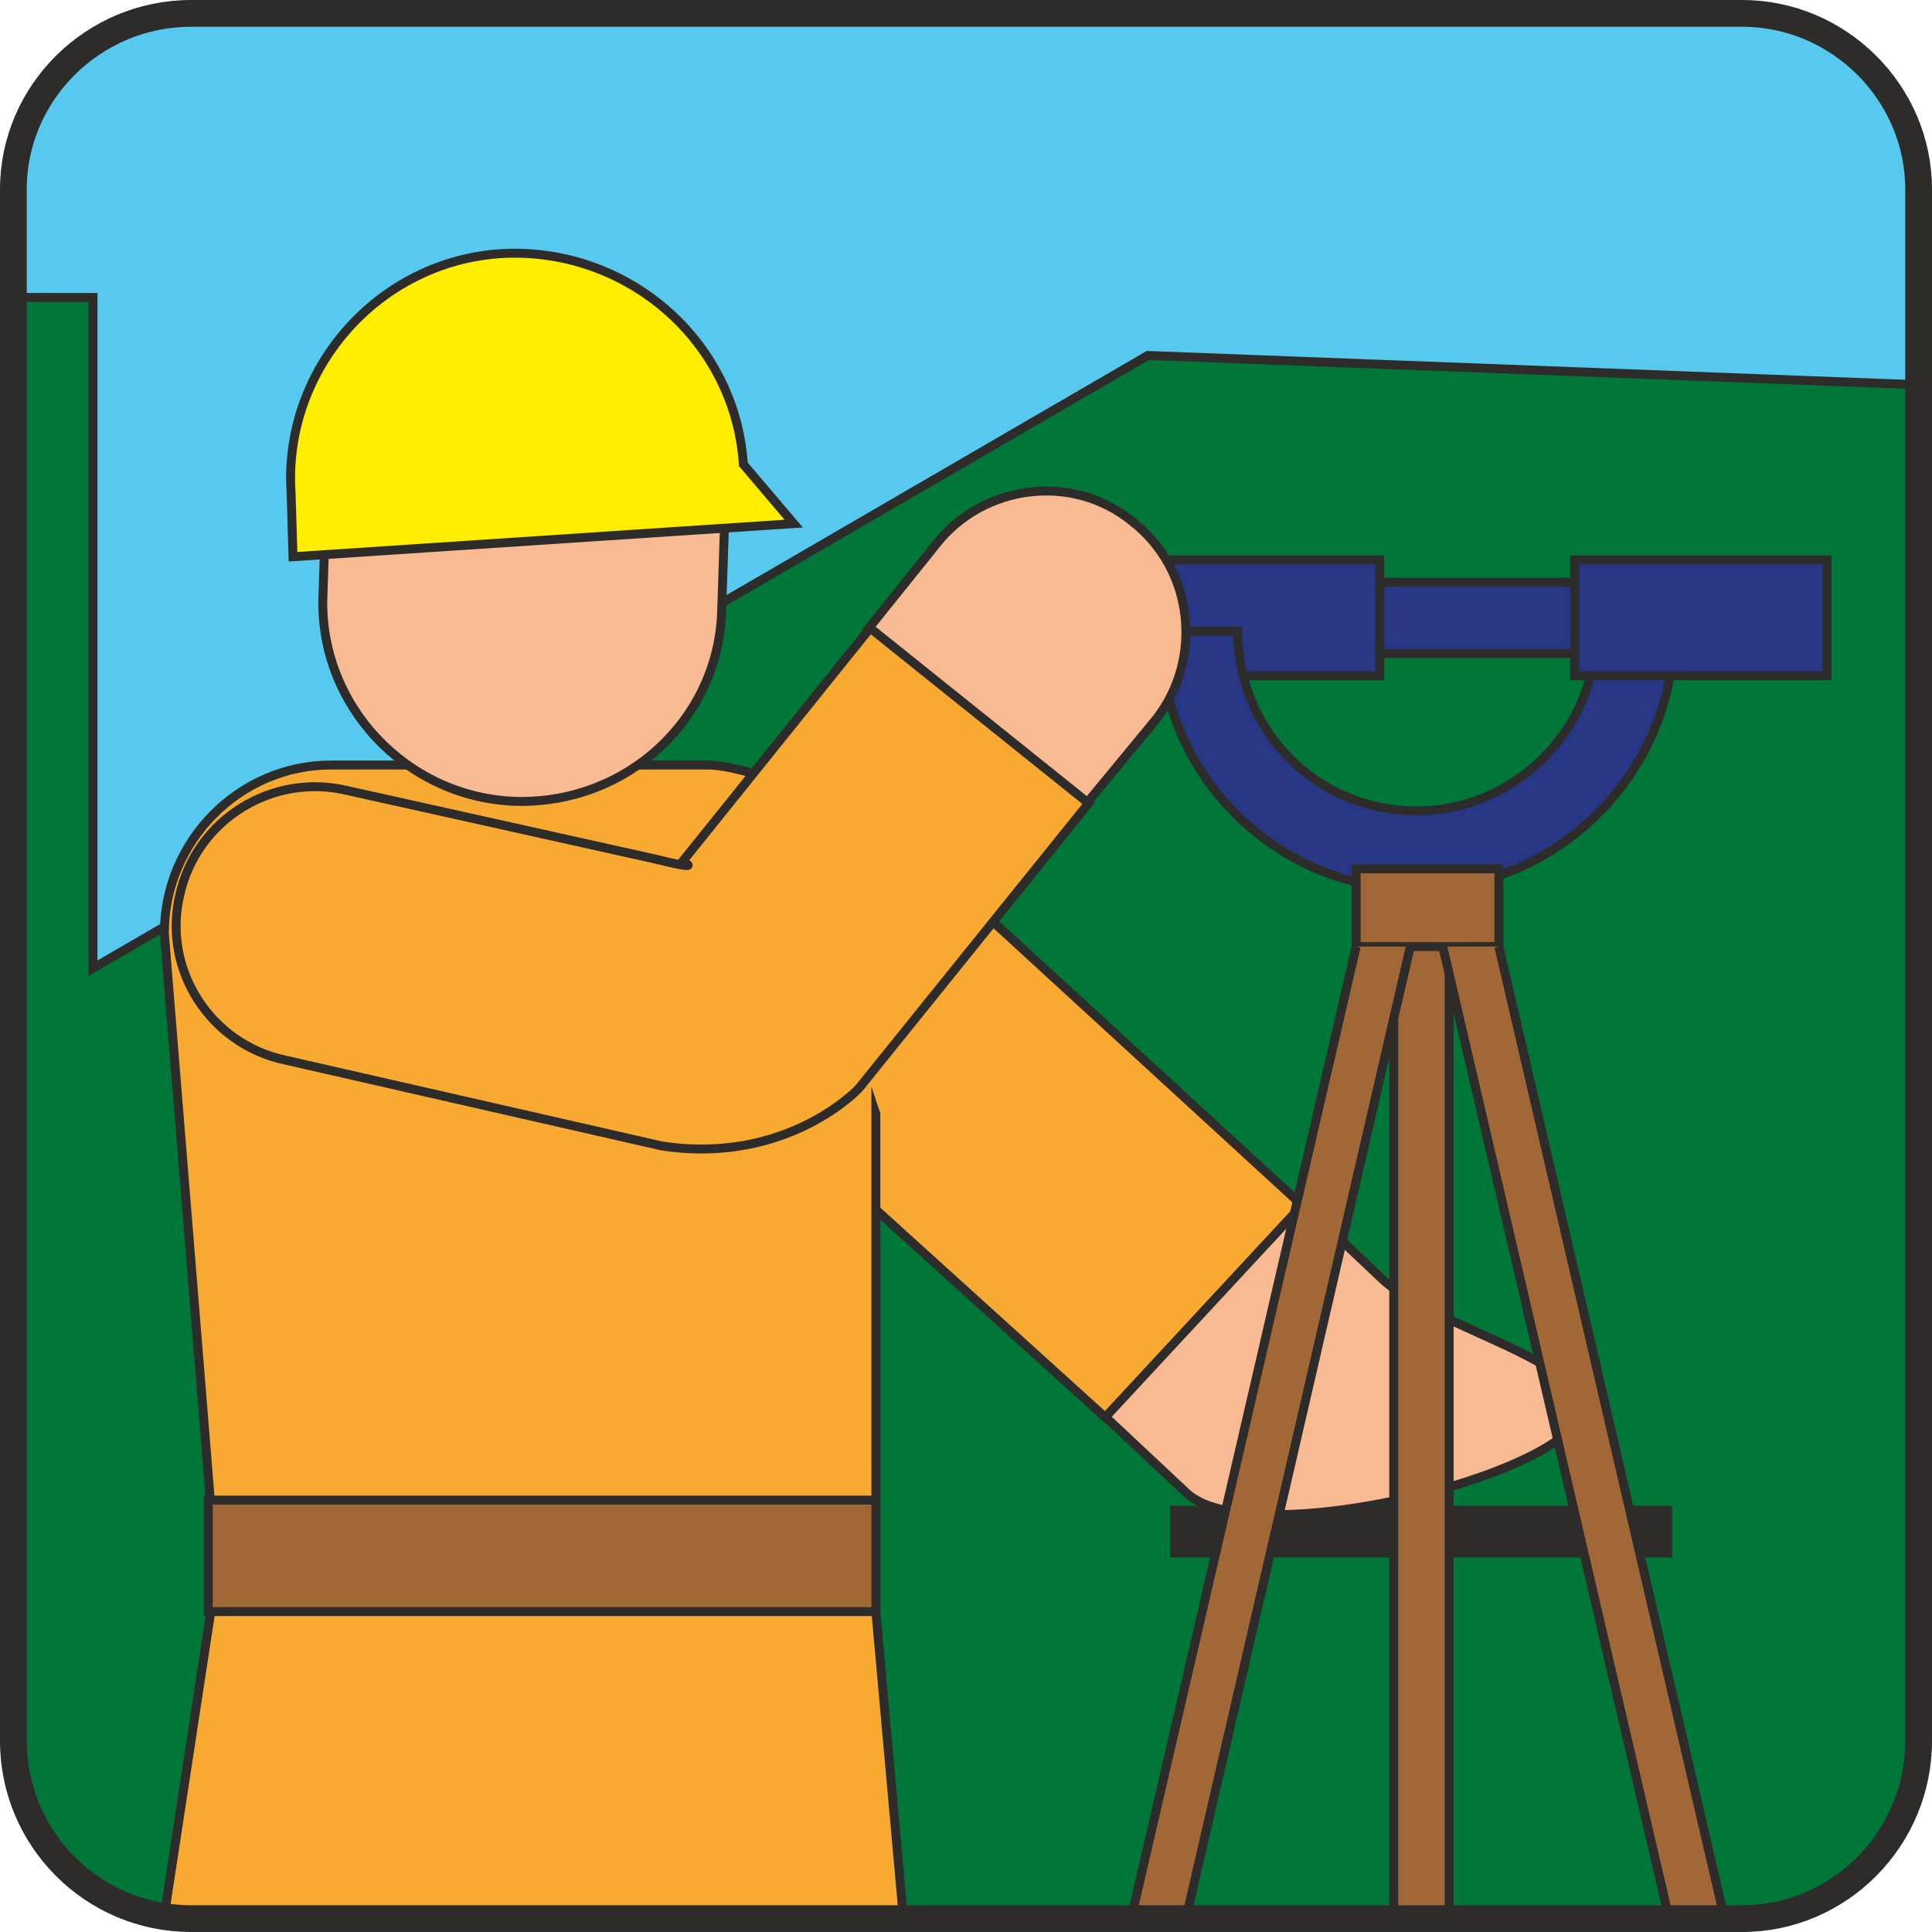
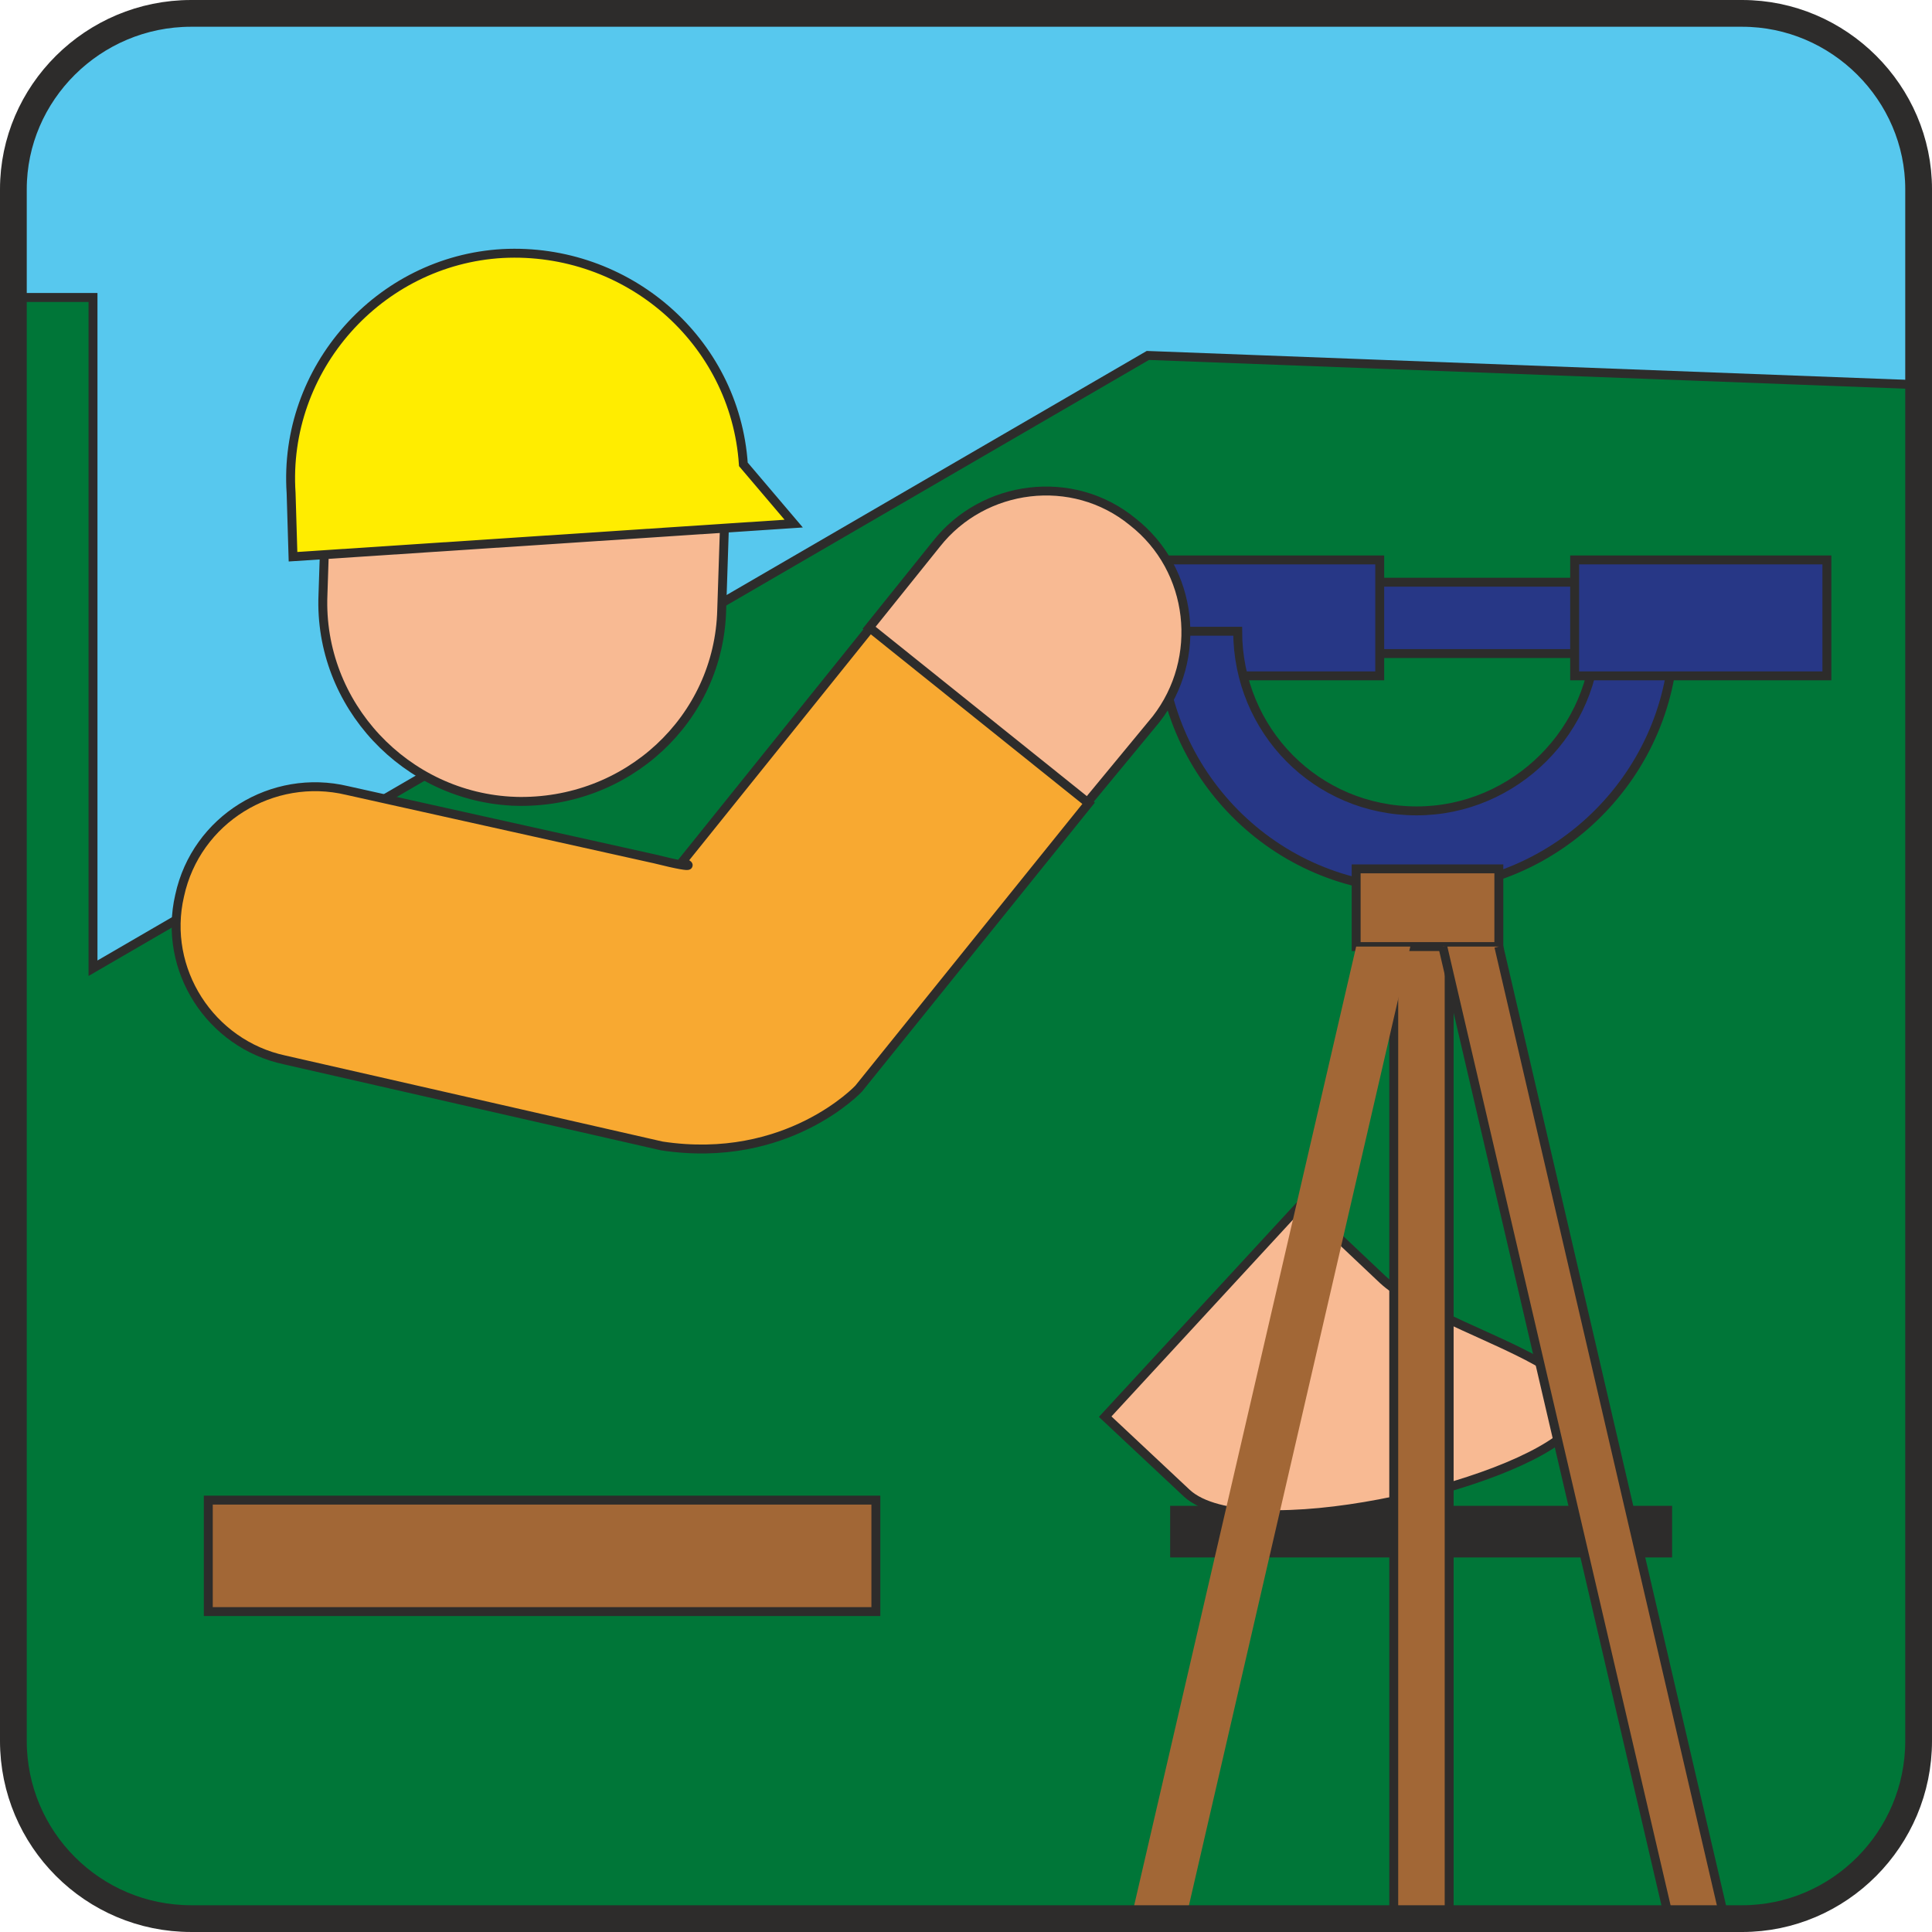
<svg xmlns="http://www.w3.org/2000/svg" width="291.168" height="291.168" viewBox="0 0 218.376 218.376">
  <path d="M385.334 528.369c11.088 0 20.088-9 20.088-20.16v-175.32c0-10.944-9-19.944-20.088-19.944H209.942c-10.872 0-20.088 9-20.088 19.944v175.32c0 11.16 9.216 20.16 20.088 20.16z" style="fill:#57c8ee;stroke:#2d2c2b;stroke-width:1.008;stroke-miterlimit:10.433" transform="translate(-188.558 -311.865)" />
  <path d="M405.422 355.353v152.856c0 11.16-9 20.16-20.088 20.16H209.942c-10.872 0-20.088-9-20.088-20.16v-162.72h9.216v75.816l119.232-69.264z" style="fill:#007638;stroke:#2d2c2b;stroke-width:1.008;stroke-miterlimit:10.433" transform="translate(-188.558 -311.865)" />
  <path d="M377.054 487.4v-4.823h-55.728v4.824z" style="fill:#2d2c2b;stroke:#2d2c2b;stroke-width:1.008;stroke-miterlimit:10.433" transform="translate(-188.558 -311.865)" />
  <path d="m335.726 447.873 9.144 8.64c6.696 6.12 27.288 10.008 21.24 16.848-6.336 6.696-36.72 13.464-43.416 7.272l-9.216-8.64z" style="fill:#f8ba93;stroke:#2d2c2b;stroke-width:1.008;stroke-miterlimit:10.433" transform="translate(-188.558 -311.865)" />
-   <path d="M287.558 437.793v56.232l3.096 34.488-83.52-.144 5.184-33.912V481.28l-5.184-63.936c0-10.368 8.424-19.008 18.864-19.008h42.552c5.4 0 20.16 6.624 20.16 6.624l47.016 43.128-22.248 23.976-25.92-23.472v-10.8z" style="fill:#f8a931;stroke:#2d2c2b;stroke-width:1.008;stroke-miterlimit:10.433" transform="translate(-188.558 -311.865)" />
  <path d="M246.806 402.44c-12.384-.431-22.248-10.943-21.744-23.327l.36-10.944c.432-12.456 10.944-22.104 23.4-21.744 12.312.288 22.248 10.944 21.672 23.4l-.36 10.944c-.288 12.384-10.728 22.032-23.328 21.672z" style="fill:#f8ba93;stroke:#2d2c2b;stroke-width:1.008;stroke-miterlimit:10.433" transform="translate(-188.558 -311.865)" />
  <path d="M287.558 494.025v-12.6h-75.456v12.6z" style="fill:#a26736;stroke:#2d2c2b;stroke-width:1.008;stroke-miterlimit:10.433" transform="translate(-188.558 -311.865)" />
  <path d="m221.678 374.793-.216-7.2c-.936-14.04 9.936-26.28 23.904-27.072 14.04-.72 26.28 9.792 27.216 23.832l5.688 6.696z" style="fill:#ffed00;stroke:#2d2c2b;stroke-width:1.008;stroke-miterlimit:10.433" transform="translate(-188.558 -311.865)" />
  <path d="M369.062 385.737v-8.064h-28.368v8.064z" style="fill:#273786;stroke:#2d2c2b;stroke-width:1.008;stroke-miterlimit:10.433" transform="translate(-188.558 -311.865)" />
  <path d="M344.51 388.257v-13.104h-28.152v13.104z" style="fill:#273786;stroke:#2d2c2b;stroke-width:1.008;stroke-miterlimit:10.433" transform="translate(-188.558 -311.865)" />
  <path d="M319.67 383.217c0 15.984 12.96 29.16 29.016 29.16 15.912 0 29.088-13.176 29.088-29.16h-8.784c0 11.16-9.216 20.304-20.304 20.304-11.376 0-20.232-9.144-20.232-20.304z" style="fill:#273786;stroke:#2d2c2b;stroke-width:1.008;stroke-miterlimit:10.433" transform="translate(-188.558 -311.865)" />
  <path d="M395.054 388.257v-13.104h-28.512v13.104z" style="fill:#273786;stroke:#2d2c2b;stroke-width:1.008;stroke-miterlimit:10.433" transform="translate(-188.558 -311.865)" />
  <path d="M357.974 418.857v-8.784h-16.128v8.784zm-5.616 110.088V418.857h-6.264v110.088z" style="fill:#a26736;stroke:#2d2c2b;stroke-width:1.008;stroke-miterlimit:10.433" transform="translate(-188.558 -311.865)" />
  <path d="m341.846 418.857-25.488 110.088h6.192l25.416-110.088z" style="fill:#a26736" transform="translate(-188.558 -311.865)" />
-   <path d="m341.846 418.857-25.488 110.088h6.192l25.416-110.088" style="fill:none;stroke:#2d2c2b;stroke-width:1.008;stroke-miterlimit:10.433" transform="translate(-188.558 -311.865)" />
  <path d="m357.974 418.857 25.56 110.088h-6.264l-25.632-110.088z" style="fill:#a26736" transform="translate(-188.558 -311.865)" />
  <path d="m357.974 418.857 25.56 110.088h-6.264l-25.632-110.088" style="fill:none;stroke:#2d2c2b;stroke-width:1.008;stroke-miterlimit:10.433" transform="translate(-188.558 -311.865)" />
  <path d="m286.766 382.857 7.632-9.504c5.328-6.768 15.408-8.064 22.176-2.52 6.912 5.4 7.992 15.48 2.664 22.32l-7.848 9.504z" style="fill:#f8ba93;stroke:#2d2c2b;stroke-width:1.008;stroke-miterlimit:10.433" transform="translate(-188.558 -311.865)" />
  <path d="m262.43 408.92-34.632-7.703c-8.424-2.016-17.064 3.24-18.936 11.88-1.944 8.352 3.456 16.776 11.88 18.576l42.624 9.72c14.184 2.16 22.248-6.48 22.248-6.48l25.992-32.256-24.696-19.8-21.24 26.424s2.88 1.152-3.24-.36z" style="fill:#f8a931;stroke:#2d2c2b;stroke-width:1.008;stroke-miterlimit:10.433" transform="translate(-188.558 -311.865)" />
  <path d="M385.334 528.369c11.088 0 20.088-9 20.088-20.16v-175.32c0-10.944-9-19.944-20.088-19.944H209.942c-10.872 0-20.088 9-20.088 19.944v175.32c0 11.16 9.216 20.16 20.088 20.16z" style="fill:none;stroke:#2d2c2b;stroke-width:1.008;stroke-miterlimit:10.433" transform="translate(-188.558 -311.865)" />
  <path d="M385.478 528.729c10.944 0 19.944-9 19.944-20.088V333.249c0-10.872-9-19.872-19.944-19.872h-175.32c-11.088 0-20.088 9-20.088 19.872V508.64c0 11.088 9 20.088 20.088 20.088z" style="fill:none;stroke:#2d2c2b;stroke-width:3.024;stroke-miterlimit:10.433" transform="translate(-188.558 -311.865)" />
</svg>